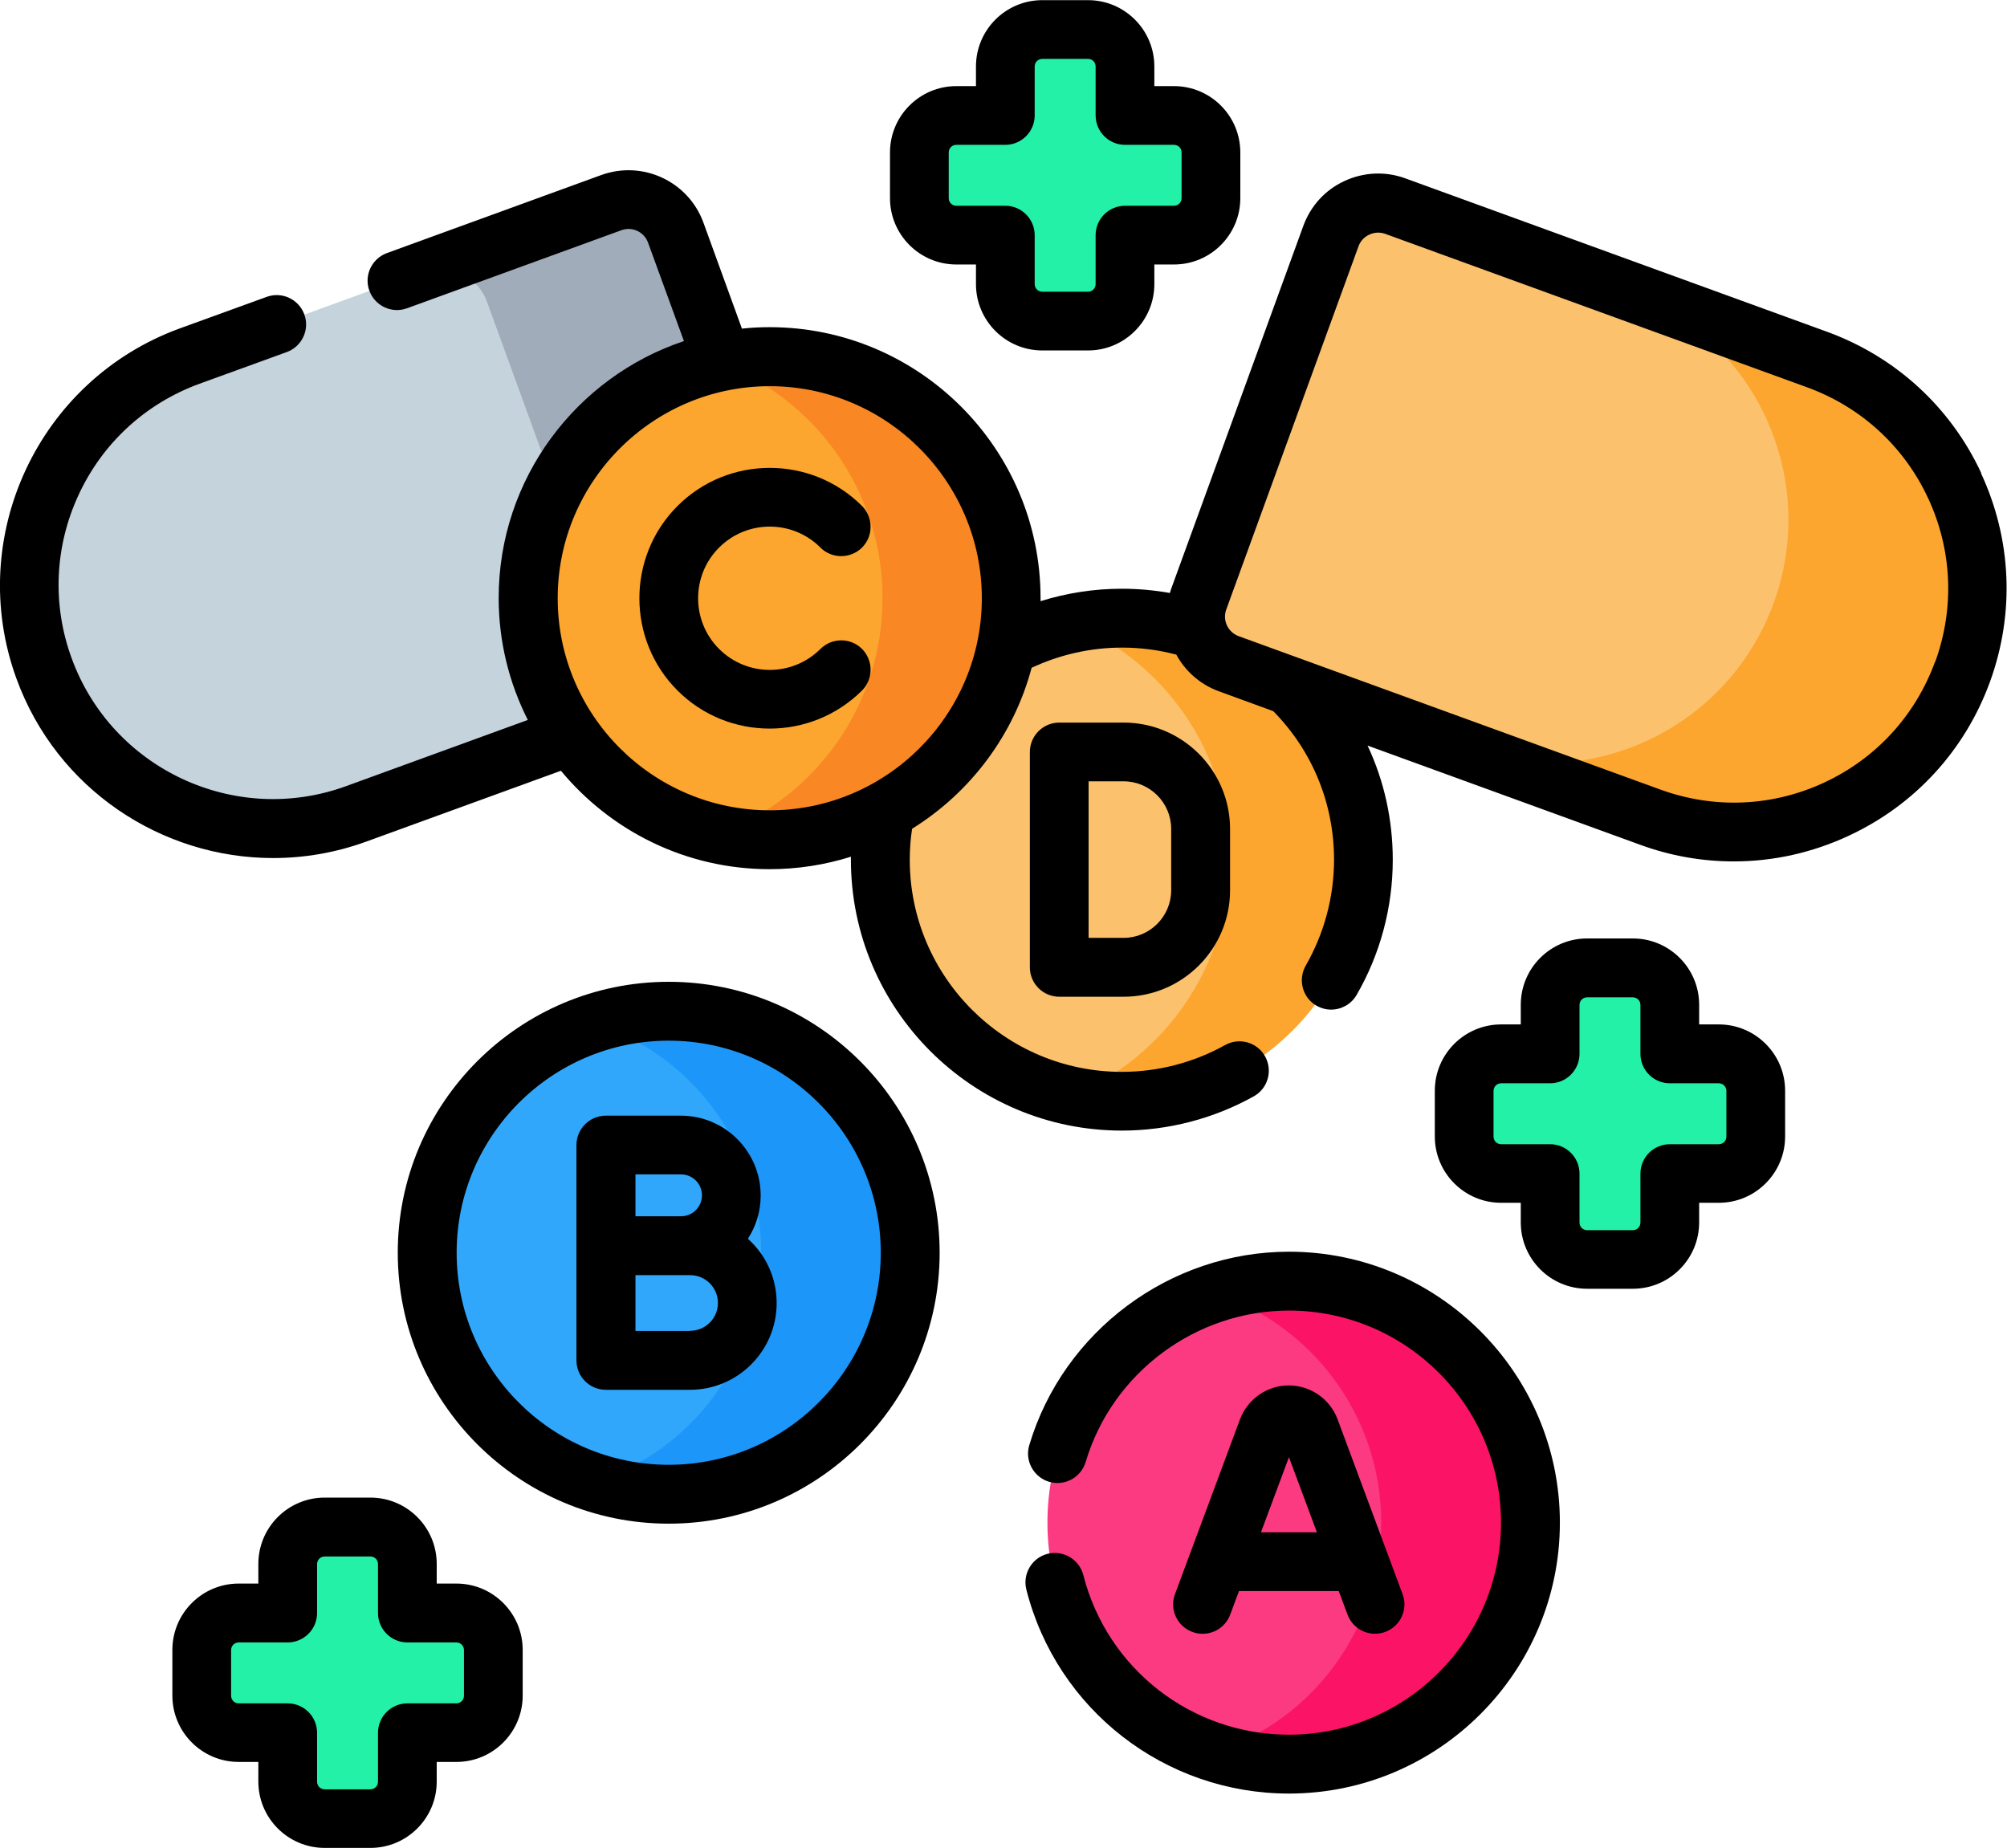
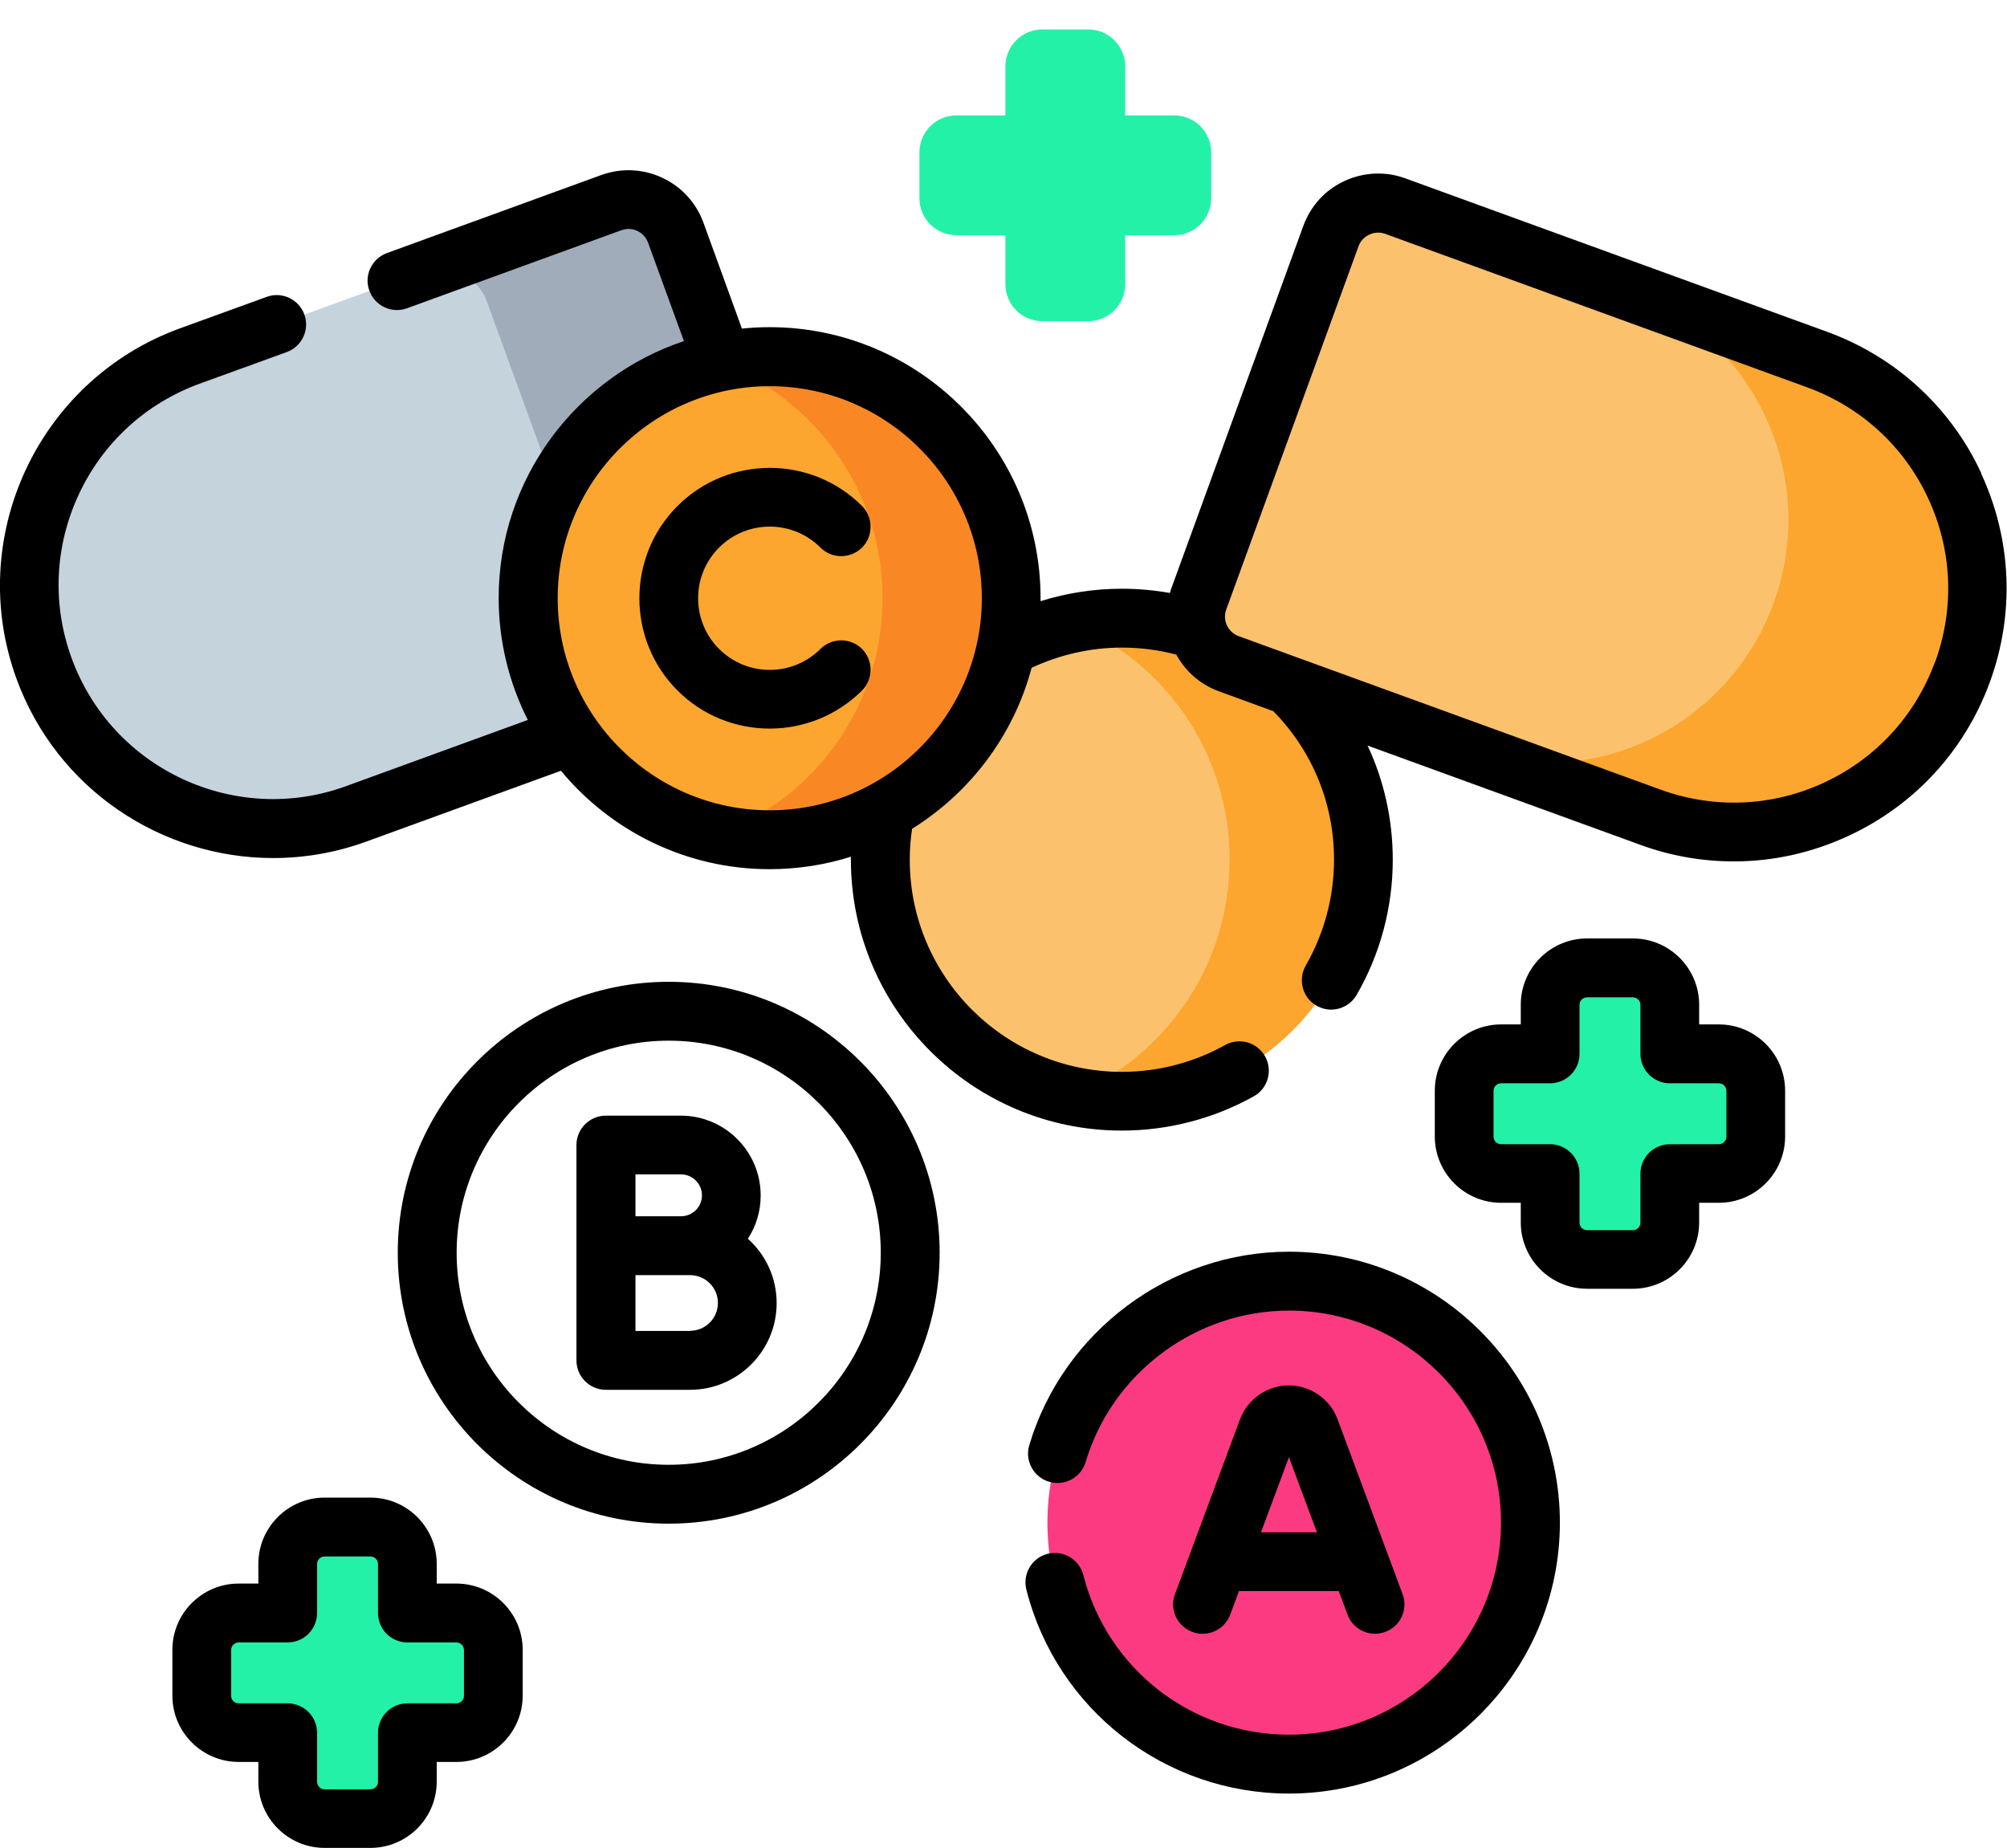
<svg xmlns="http://www.w3.org/2000/svg" viewBox="0 0 137.04 126.2" data-name="Layer 2" id="Layer_2">
  <defs>
    <style>
      .cls-1 {
        fill: #fb3a82;
      }

      .cls-2 {
        fill: #fca62f;
      }

      .cls-3 {
        fill: #fb1466;
      }

      .cls-4 {
        fill: #1c96f9;
      }

      .cls-5 {
        fill: #31a7fb;
      }

      .cls-6 {
        fill: #23f1a8;
      }

      .cls-7 {
        fill: #fcc16d;
      }

      .cls-8 {
        fill: #f98824;
      }

      .cls-9 {
        fill: #c5d3dd;
      }

      .cls-10 {
        fill: #a0acb9;
      }
    </style>
  </defs>
  <g data-name="Layer 1" id="Layer_1-2">
    <g>
      <g>
        <g>
          <circle r="16.49" cy="58.7" cx="76.6" class="cls-7" />
          <path d="M93.09,58.7c0,9.11-7.38,16.49-16.49,16.49-1.17,0-2.32-.12-3.42-.36,6.33-2.62,10.78-8.86,10.78-16.14s-4.44-13.51-10.77-16.13c1.1-.23,2.24-.35,3.41-.35,9.11,0,16.49,7.38,16.49,16.49h0Z" class="cls-2" />
          <g>
            <g>
              <path d="M83.9,45.32l28.81,10.48c8.63,3.14,18.17-1.31,21.31-9.94,3.14-8.63-1.31-18.17-9.94-21.31l-28.81-10.48c-1.78-.65-3.75.27-4.4,2.05l-9.03,24.8c-.65,1.78.27,3.75,2.05,4.4h0Z" class="cls-7" />
              <path d="M134.01,45.86c-3.14,8.63-12.68,13.08-21.31,9.94l-12.9-4.69c8.63,3.14,18.17-1.31,21.31-9.94,1.57-4.31,1.24-8.85-.56-12.71-1.8-3.85-5.07-7.03-9.38-8.6l12.9,4.69c4.32,1.57,7.58,4.74,9.38,8.6,1.8,3.86,2.12,8.4.56,12.71h0Z" class="cls-2" />
            </g>
            <g>
              <path d="M53.13,45.1l-28.81,10.48c-8.63,3.14-18.17-1.31-21.31-9.94-3.14-8.63,1.31-18.17,9.94-21.31l28.81-10.48c1.78-.65,3.75.27,4.4,2.05l9.03,24.8c.65,1.78-.27,3.75-2.05,4.4h0Z" class="cls-9" />
              <path d="M46.15,15.9l9.03,24.8c.65,1.78-.27,3.75-2.05,4.4l-12.9,4.7c1.78-.65,2.7-2.62,2.05-4.4l-9.03-24.8c-.65-1.78-2.62-2.7-4.4-2.05l12.9-4.7c1.78-.65,3.75.27,4.4,2.05Z" class="cls-10" />
            </g>
          </g>
          <circle r="16.49" cy="40.85" cx="52.56" class="cls-2" />
          <path d="M49.03,56.96c1.14.25,2.32.38,3.53.38,9.11,0,16.49-7.38,16.49-16.49s-7.38-16.49-16.49-16.49c-1.21,0-2.39.13-3.53.38,6.56,2.41,11.23,8.72,11.23,16.11s-4.67,13.69-11.23,16.11h0Z" class="cls-8" />
          <g>
-             <circle r="16.49" cy="85.54" cx="45.66" class="cls-5" />
-             <path d="M62.15,85.54c0,9.11-7.38,16.49-16.49,16.49-1.77,0-3.48-.28-5.09-.8,6.62-2.14,11.4-8.36,11.4-15.69s-4.78-13.55-11.4-15.69c1.6-.52,3.31-.8,5.09-.8,9.11,0,16.49,7.38,16.49,16.49Z" class="cls-4" />
-           </g>
+             </g>
          <g>
            <circle r="16.49" cy="103.97" cx="88.01" class="cls-1" />
-             <path d="M104.49,103.97c0,9.11-7.38,16.49-16.49,16.49-1.77,0-3.48-.28-5.09-.8,6.62-2.14,11.4-8.36,11.4-15.69s-4.79-13.55-11.4-15.69c1.6-.52,3.31-.8,5.09-.8,9.11,0,16.49,7.38,16.49,16.49h0Z" class="cls-3" />
          </g>
        </g>
        <path d="M117.36,71.96h-3.34v-3.34c0-1.4-1.13-2.53-2.53-2.53h-3.12c-1.4,0-2.53,1.13-2.53,2.53v3.34h-3.34c-1.4,0-2.53,1.13-2.53,2.53v3.12c0,1.4,1.13,2.53,2.53,2.53h3.34v3.34c0,1.4,1.13,2.53,2.53,2.53h3.12c1.4,0,2.53-1.13,2.53-2.53v-3.35h3.34c1.4,0,2.53-1.13,2.53-2.53v-3.12c0-1.4-1.13-2.53-2.53-2.53Z" class="cls-6" />
        <path d="M80.17,7.88h-3.34v-3.34c0-1.4-1.13-2.53-2.53-2.53h-3.12c-1.4,0-2.53,1.13-2.53,2.53v3.34h-3.34c-1.4,0-2.53,1.13-2.53,2.53v3.12c0,1.4,1.13,2.53,2.53,2.53h3.34v3.34c0,1.4,1.13,2.53,2.53,2.53h3.12c1.4,0,2.53-1.13,2.53-2.53v-3.34h3.34c1.4,0,2.53-1.13,2.53-2.53v-3.12c0-1.4-1.13-2.53-2.53-2.53Z" class="cls-6" />
        <path d="M31.16,110.14h-3.34v-3.34c0-1.4-1.13-2.53-2.53-2.53h-3.12c-1.4,0-2.53,1.13-2.53,2.53v3.34h-3.34c-1.4,0-2.53,1.13-2.53,2.53v3.12c0,1.4,1.13,2.53,2.53,2.53h3.34v3.34c0,1.4,1.13,2.53,2.53,2.53h3.12c1.4,0,2.53-1.13,2.53-2.53v-3.34h3.34c1.4,0,2.53-1.13,2.53-2.53v-3.12c0-1.4-1.13-2.53-2.53-2.53Z" class="cls-6" />
      </g>
      <g>
-         <path d="M76.72,49.34h-4.39c-1.11,0-2.01.9-2.01,2.01v14.7c0,1.11.9,2.01,2.01,2.01h4.39c4.01,0,7.27-3.26,7.27-7.27v-4.18c0-4.01-3.26-7.27-7.27-7.27h0ZM79.97,60.79c0,1.79-1.46,3.25-3.25,3.25h-2.39v-10.69h2.39c1.79,0,3.25,1.46,3.25,3.25v4.18Z" />
        <path d="M135.28,32.3c-2.1-4.51-5.84-7.93-10.51-9.64l-28.81-10.48c-1.36-.5-2.84-.43-4.16.18-1.32.61-2.31,1.7-2.81,3.07l-9.03,24.8c-.03.09-.05.18-.08.26-1.08-.19-2.17-.29-3.28-.29-1.89,0-3.76.29-5.55.85,0-.07,0-.14,0-.21,0-10.2-8.3-18.5-18.5-18.5-.64,0-1.27.03-1.89.1l-2.63-7.24c-1.03-2.82-4.15-4.27-6.97-3.25l-14.64,5.33c-1.04.38-1.58,1.53-1.2,2.57.38,1.04,1.53,1.58,2.57,1.2l14.64-5.33c.74-.27,1.55.11,1.82.85l2.45,6.72c-7.34,2.45-12.65,9.39-12.65,17.54,0,2.99.72,5.82,1.99,8.33l-12.41,4.52c-7.57,2.76-15.98-1.16-18.74-8.74-1.34-3.67-1.16-7.64.49-11.18,1.65-3.54,4.58-6.22,8.25-7.56l5.95-2.16c1.04-.38,1.58-1.53,1.2-2.57-.38-1.04-1.53-1.58-2.57-1.2l-5.95,2.16C2.61,25.96-2.39,36.68,1.12,46.33c2.75,7.56,9.91,12.26,17.53,12.26,2.11,0,4.26-.36,6.35-1.12l13.3-4.84c3.4,4.1,8.52,6.72,14.25,6.72,1.93,0,3.8-.3,5.55-.85,0,.07,0,.14,0,.2,0,10.2,8.3,18.5,18.5,18.5,3.15,0,6.27-.81,9.01-2.34.97-.54,1.31-1.76.77-2.73-.54-.97-1.76-1.31-2.73-.77-2.15,1.2-4.59,1.83-7.05,1.83-7.99,0-14.48-6.5-14.48-14.48,0-.71.05-1.42.16-2.12,3.96-2.46,6.93-6.37,8.16-10.99,1.92-.9,4.03-1.38,6.17-1.38,1.26,0,2.5.16,3.71.48.61,1.12,1.61,2.03,2.9,2.5l3.72,1.36c2.68,2.72,4.15,6.32,4.15,10.14,0,2.54-.67,5.03-1.93,7.23-.55.96-.23,2.19.73,2.74.32.18.66.27,1,.27.69,0,1.37-.36,1.74-1,1.62-2.8,2.47-5.99,2.47-9.23,0-2.74-.59-5.39-1.72-7.8l18.63,6.78c2.08.76,4.23,1.13,6.38,1.13,2.68,0,5.36-.59,7.86-1.76,4.51-2.1,7.93-5.84,9.63-10.51,1.7-4.68,1.48-9.74-.62-14.25h0ZM52.56,55.33c-7.99,0-14.48-6.5-14.48-14.48s6.5-14.48,14.48-14.48,14.48,6.5,14.48,14.48-6.5,14.48-14.48,14.48ZM132.13,45.18c-1.34,3.67-4.02,6.6-7.56,8.25-3.54,1.65-7.51,1.82-11.18.49l-28.81-10.48c-.74-.27-1.12-1.09-.85-1.82l9.03-24.8c.13-.36.39-.64.74-.8.34-.16.73-.18,1.09-.05l28.81,10.48c3.67,1.34,6.6,4.02,8.25,7.56,1.65,3.54,1.82,7.51.49,11.18h0Z" />
        <path d="M56.02,37.39c.78.78,2.05.78,2.84,0,.78-.78.78-2.05,0-2.84-3.47-3.47-9.13-3.47-12.6,0-3.47,3.47-3.47,9.13,0,12.6,1.74,1.74,4.02,2.6,6.3,2.6s4.56-.87,6.3-2.6c.78-.78.78-2.05,0-2.84-.78-.78-2.05-.78-2.84,0-1.91,1.91-5.01,1.91-6.92,0-1.91-1.91-1.91-5.01,0-6.92s5.01-1.91,6.92,0h0Z" />
        <path d="M45.66,67.04c-10.2,0-18.5,8.3-18.5,18.5s8.3,18.5,18.5,18.5,18.5-8.3,18.5-18.5-8.3-18.5-18.5-18.5h0ZM45.66,100.02c-7.99,0-14.48-6.5-14.48-14.48s6.5-14.48,14.48-14.48,14.48,6.5,14.48,14.48-6.5,14.48-14.48,14.48h0Z" />
        <path d="M51.07,84.58c.55-.85.87-1.86.87-2.95,0-3-2.44-5.45-5.45-5.45h-5.12c-1.11,0-2.01.9-2.01,2.01v14.7c0,1.11.9,2.01,2.01,2.01h5.74c3.26,0,5.92-2.65,5.92-5.92,0-1.75-.76-3.32-1.97-4.4h0ZM43.39,80.19h3.11c.79,0,1.43.64,1.43,1.43s-.64,1.43-1.43,1.43h-3.11v-2.87ZM47.12,90.88h-3.73v-3.81h3.73c1.05,0,1.9.85,1.9,1.9s-.85,1.9-1.9,1.9Z" />
        <path d="M88.01,85.47c-8.12,0-15.41,5.43-17.73,13.21-.32,1.06.29,2.18,1.35,2.5,1.06.32,2.18-.29,2.5-1.35,1.81-6.09,7.52-10.34,13.88-10.34,7.99,0,14.48,6.5,14.48,14.48s-6.5,14.48-14.48,14.48c-6.63,0-12.4-4.48-14.04-10.9-.27-1.07-1.37-1.72-2.44-1.45-1.07.27-1.72,1.37-1.45,2.44,2.08,8.2,9.46,13.93,17.93,13.93,10.2,0,18.5-8.3,18.5-18.5s-8.3-18.5-18.5-18.5h0Z" />
        <path d="M82.12,111.56c.81,0,1.58-.5,1.88-1.31l.6-1.61h6.81l.6,1.61c.39,1.04,1.54,1.57,2.58,1.18,1.04-.39,1.57-1.54,1.18-2.58l-4.44-11.94c-.51-1.38-1.85-2.31-3.33-2.31s-2.81.93-3.33,2.31l-4.44,11.94c-.39,1.04.14,2.19,1.18,2.58.23.09.47.13.7.13h0ZM89.92,104.63h-3.82l1.91-5.13,1.91,5.13Z" />
        <path d="M117.36,69.95h-1.34v-1.34c0-2.5-2.03-4.53-4.53-4.53h-3.12c-2.5,0-4.53,2.03-4.53,4.53v1.34h-1.34c-2.5,0-4.53,2.03-4.53,4.53v3.12c0,2.5,2.03,4.53,4.53,4.53h1.34v1.34c0,2.5,2.03,4.53,4.53,4.53h3.12c2.5,0,4.53-2.03,4.53-4.53v-1.34h1.34c2.5,0,4.53-2.03,4.53-4.53v-3.12c0-2.5-2.03-4.53-4.53-4.53ZM117.88,77.61c0,.29-.23.52-.52.52h-3.34c-1.11,0-2.01.9-2.01,2.01v3.34c0,.29-.23.52-.52.52h-3.12c-.29,0-.52-.23-.52-.52v-3.34c0-1.11-.9-2.01-2.01-2.01h-3.34c-.29,0-.52-.23-.52-.52v-3.12c0-.29.23-.52.52-.52h3.34c1.11,0,2.01-.9,2.01-2.01v-3.34c0-.29.23-.52.52-.52h3.12c.29,0,.52.23.52.52v3.34c0,1.11.9,2.01,2.01,2.01h3.34c.29,0,.52.23.52.52v3.12Z" />
-         <path d="M65.3,18.06h1.34v1.34c0,2.5,2.03,4.53,4.53,4.53h3.12c2.5,0,4.53-2.03,4.53-4.53v-1.34h1.34c2.5,0,4.53-2.03,4.53-4.53v-3.12c0-2.5-2.03-4.53-4.53-4.53h-1.34v-1.34c0-2.5-2.03-4.53-4.53-4.53h-3.12c-2.5,0-4.53,2.03-4.53,4.53v1.34h-1.34c-2.5,0-4.53,2.03-4.53,4.53v3.12c0,2.5,2.03,4.53,4.53,4.53h0ZM64.78,10.41c0-.29.23-.52.52-.52h3.34c1.11,0,2.01-.9,2.01-2.01v-3.34c0-.29.23-.52.52-.52h3.12c.29,0,.52.23.52.52v3.34c0,1.11.9,2.01,2.01,2.01h3.34c.29,0,.52.23.52.52v3.12c0,.29-.23.52-.52.52h-3.34c-1.11,0-2.01.9-2.01,2.01v3.34c0,.29-.23.52-.52.52h-3.12c-.29,0-.52-.23-.52-.52v-3.34c0-1.11-.9-2.01-2.01-2.01h-3.34c-.29,0-.52-.23-.52-.52v-3.12Z" />
        <path d="M31.16,108.13h-1.34v-1.34c0-2.5-2.03-4.53-4.53-4.53h-3.12c-2.5,0-4.53,2.03-4.53,4.53v1.34h-1.34c-2.5,0-4.53,2.03-4.53,4.53v3.12c0,2.5,2.03,4.53,4.53,4.53h1.34v1.34c0,2.5,2.03,4.53,4.53,4.53h3.12c2.5,0,4.53-2.03,4.53-4.53v-1.34h1.34c2.5,0,4.53-2.03,4.53-4.53v-3.12c0-2.5-2.03-4.53-4.53-4.53ZM31.68,115.79c0,.29-.23.52-.52.52h-3.34c-1.11,0-2.01.9-2.01,2.01v3.34c0,.29-.23.52-.52.52h-3.12c-.29,0-.52-.23-.52-.52v-3.34c0-1.11-.9-2.01-2.01-2.01h-3.34c-.29,0-.52-.23-.52-.52v-3.12c0-.29.23-.52.52-.52h3.34c1.11,0,2.01-.9,2.01-2.01v-3.34c0-.29.23-.52.52-.52h3.12c.29,0,.52.23.52.52v3.34c0,1.11.9,2.01,2.01,2.01h3.34c.29,0,.52.23.52.52v3.12h0Z" />
      </g>
    </g>
  </g>
</svg>